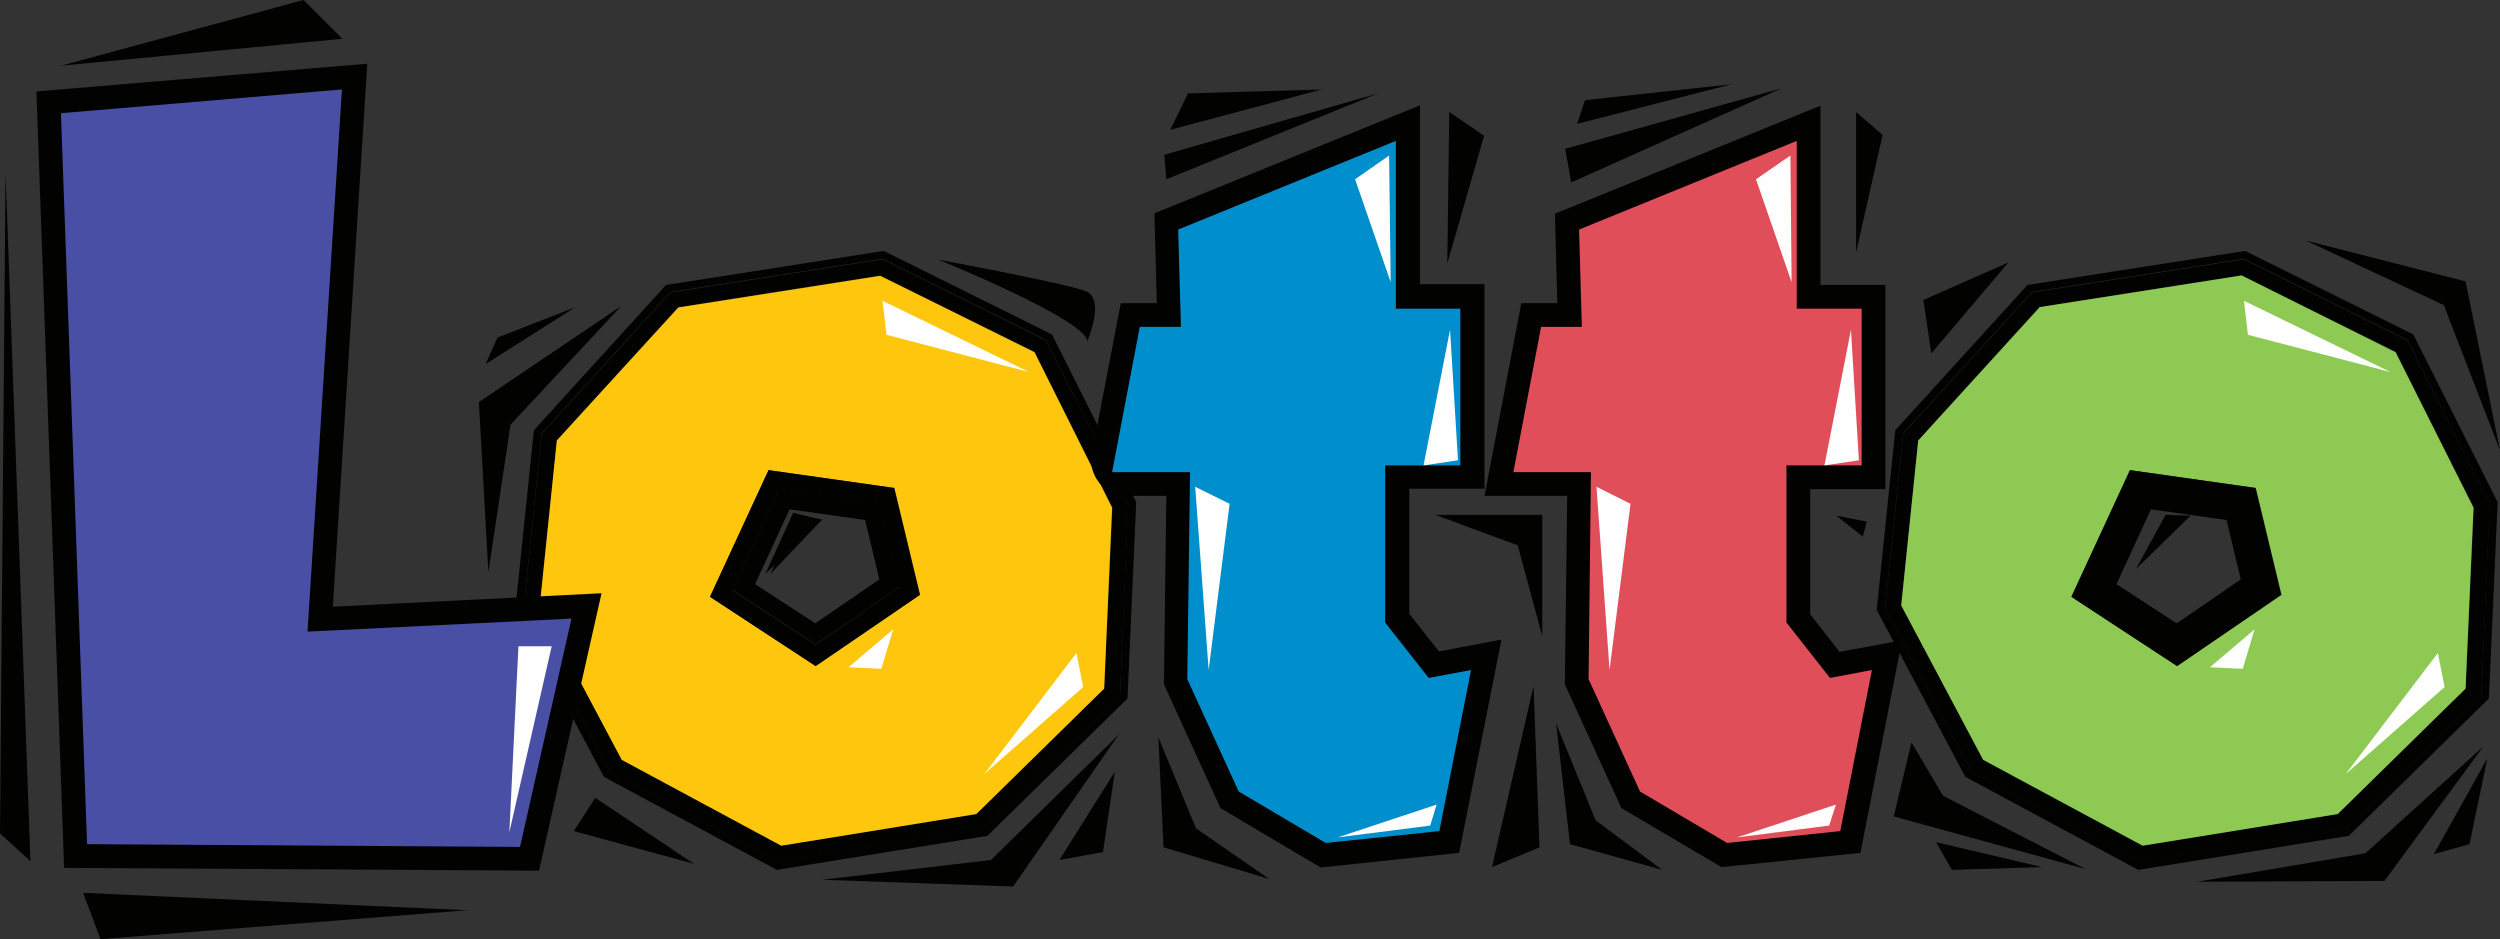
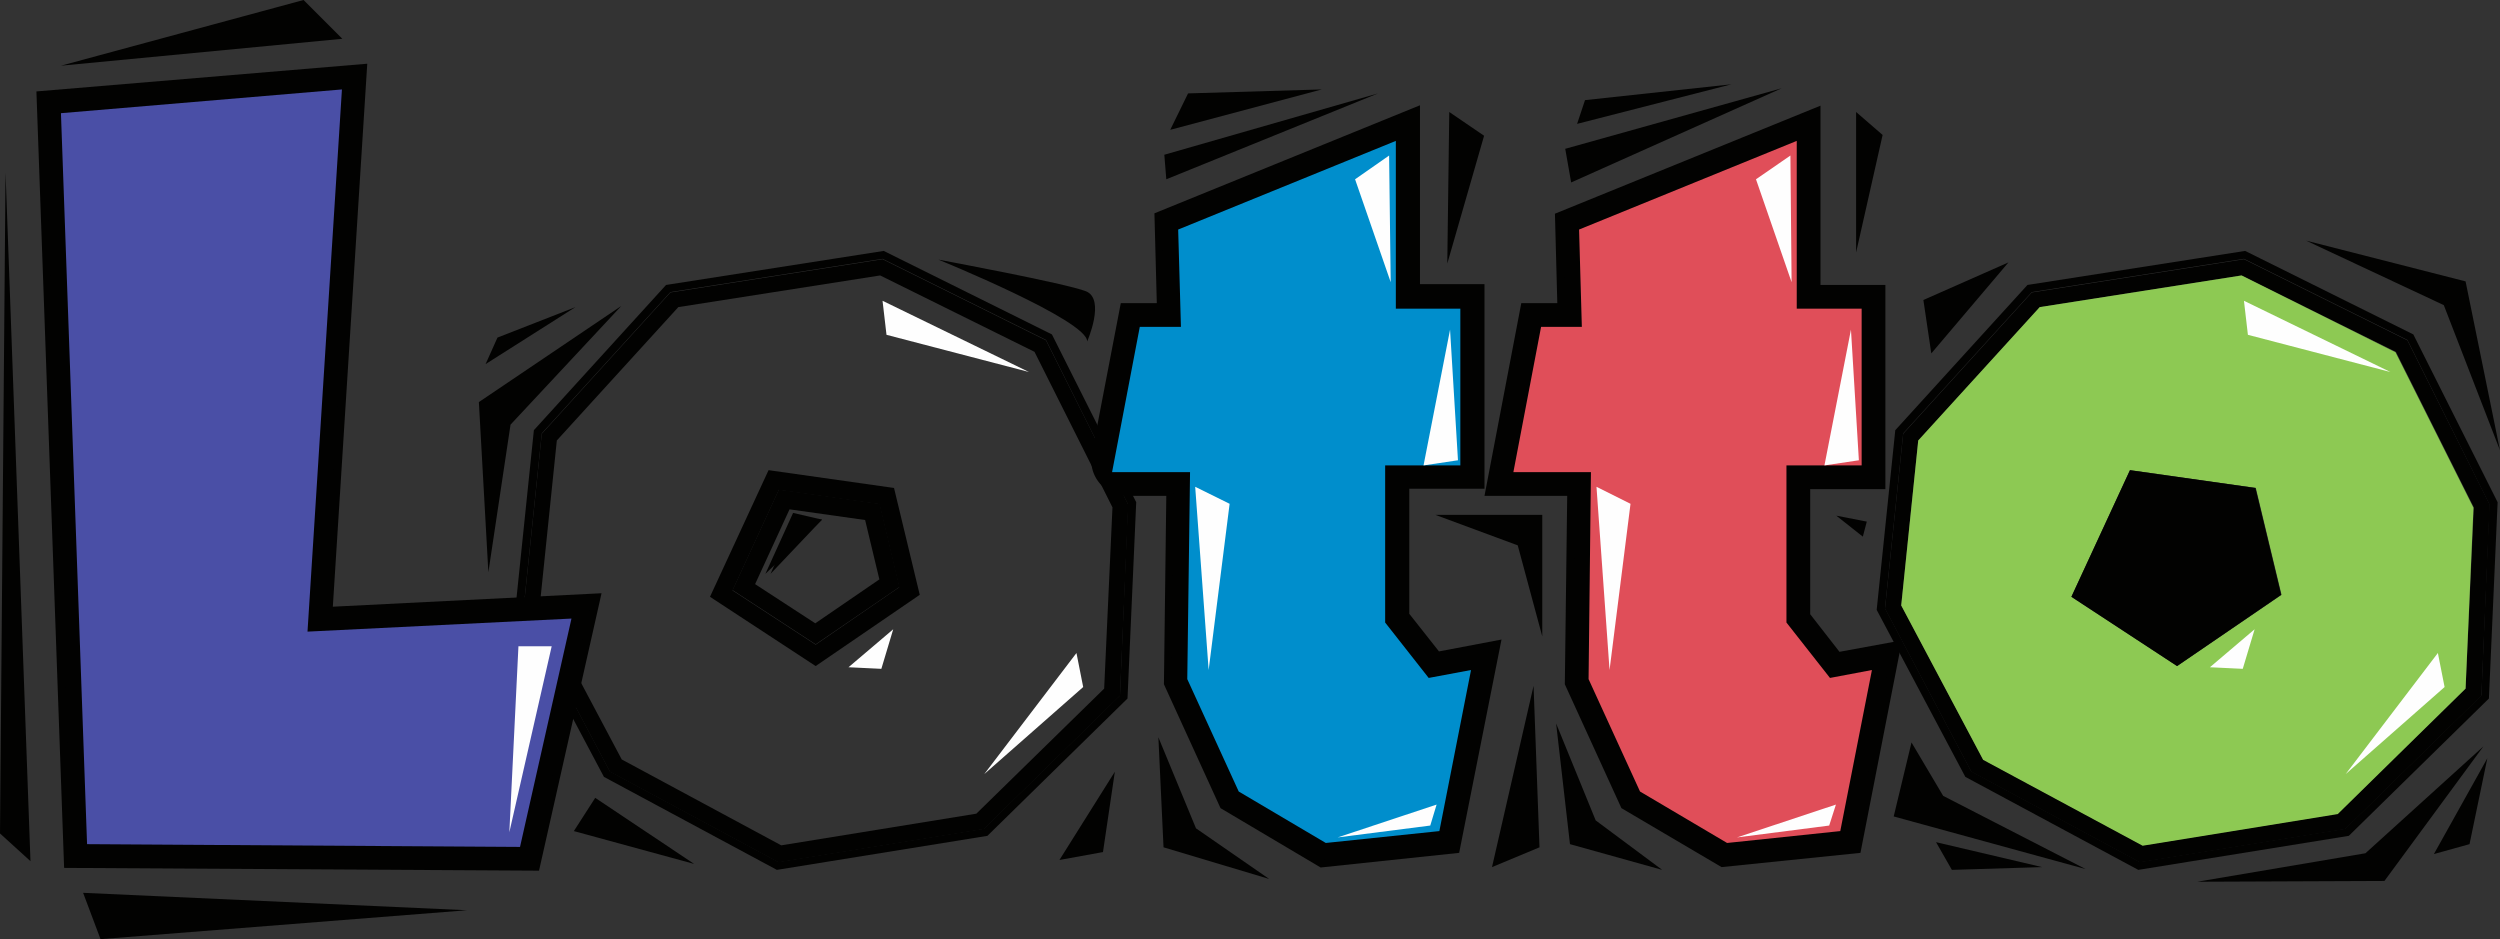
<svg xmlns="http://www.w3.org/2000/svg" viewBox="0 0 631.7 237.3">
  <rect x="0" y="0" width="631.7" height="237.3" fill="#333333" stroke="none" />
  <defs>
    <style>.cls-1{fill:#fefefe;}.cls-2{fill:#020201;}.cls-3{fill:#fec70e;}.cls-4{fill:#8dc953;}.cls-5{fill:#008ecc;}.cls-6{fill:#e04e59;}.cls-7{fill:#4a4fa6;}</style>
  </defs>
  <g id="Layer_2" data-name="Layer 2">
    <g id="Layer_1-2" data-name="Layer 1">
      <polygon class="cls-1" points="81 29.3 72.7 29.3 77.7 92.6 81 29.3" />
      <polygon class="cls-1" points="25 208.3 34.4 208.3 22.4 102 25 208.3" />
      <polygon class="cls-2" points="76.7 0 86.5 9.8 15.4 16.6 76.7 0" />
      <polygon class="cls-2" points="0 210.6 7.7 217.6 1.4 43.6 0 210.6" />
      <polygon class="cls-2" points="21 225.6 25.4 237.3 118 230 21 225.6" />
      <polygon class="cls-2" points="122.7 92 125.7 85.3 145.4 77.6 122.7 92" />
      <polygon class="cls-2" points="157 77.3 121 101.6 123.4 144.6 129 107.3 157 77.3" />
      <path class="cls-2" d="M274.7,86.3s4.7-10.7-.3-12.7-37.3-8-37.3-8S275,81,274.7,86.3Z" />
      <polygon class="cls-2" points="150.4 201.6 145 210 175.4 218.3 150.4 201.6" />
-       <polygon class="cls-2" points="207.7 222.3 250.4 217.3 282.7 185.6 256 224 207.7 222.3" />
      <polygon class="cls-2" points="267.7 217.3 278.7 215.3 281.7 195 267.7 217.3" />
      <polygon class="cls-2" points="193.4 145 207.7 131.3 200.4 129.6 193.4 145" />
      <polygon class="cls-2" points="295.7 32.8 300.2 23.6 334 22.6 295.7 32.8" />
      <polygon class="cls-2" points="294.7 45.3 294.2 39.1 348.2 23.6 294.7 45.3" />
      <polygon class="cls-2" points="366.2 28.3 375 34.3 365.7 66.6 366.2 28.3" />
      <polygon class="cls-2" points="292.7 186.3 294 214.1 320.7 222.1 302.2 209.3 292.7 186.3" />
      <polygon class="cls-2" points="387.5 173.3 377 219.1 389 214.1 387.5 173.3" />
      <polygon class="cls-2" points="389.7 160.8 389.7 130.1 362.7 130.1 383.5 137.8 389.7 160.8" />
      <polygon class="cls-2" points="420 219.8 396.7 213.3 393.2 182.8 403.2 207.3 420 219.8" />
      <polygon class="cls-2" points="398.5 31.3 400.5 25.3 437.5 21.3 398.5 31.3" />
      <polygon class="cls-2" points="397 46.1 395.5 37.6 450.2 22.3 397 46.1" />
      <polygon class="cls-2" points="469 28.3 475.7 34.1 469 63.8 469 28.3" />
      <polygon class="cls-2" points="488 89.3 486 75.8 507.5 66.3 488 89.3" />
      <polygon class="cls-2" points="470.7 135.6 471.7 131.8 464 130.3 470.7 135.6" />
      <polygon class="cls-2" points="582.7 60.8 623 71.1 631.7 113.8 617.5 77.1 582.7 60.8" />
      <polygon class="cls-2" points="539.7 143.8 547.2 130.1 553.5 130.3 539.7 143.8" />
      <polygon class="cls-2" points="624 213.3 615 215.8 628.5 191.6 624 213.3" />
      <polygon class="cls-2" points="627.5 188.6 602.5 222.6 555.2 222.8 597.7 215.6 627.5 188.6" />
      <polygon class="cls-2" points="516 219.1 493.2 219.8 489.2 212.8 516 219.1" />
      <polygon class="cls-2" points="527 219.6 478.5 206.3 483 187.6 491 201.1 527 219.6" />
      <path class="cls-2" d="M265.8,84.5,223.3,63.4l-55,8.6-33.4,36.7-4.7,45.4,22.4,42.2,43.7,23.5,53.2-8.6,35.4-34.7,2.2-49.6ZM283,175.7l-34.4,33.7-51.9,8.4-42.6-22.9-21.8-41.2,4.6-44.2,32.5-35.7L223,65.4l41.3,20.5L285,127.4Z" />
      <path class="cls-2" d="M264.3,86,223,65.5l-53.6,8.4-32.5,35.7-4.6,44.2L154.1,195l42.6,22.9,51.9-8.4L283,175.8l2.1-48.3ZM279,174l-32.3,31.6-49.3,8-40.3-21.7-20.7-39,4.3-41.6,30.7-33.7,51-8,39,19.3,19.7,39.3Z" />
-       <path class="cls-3" d="M261.4,89l-39-19.3-51,8-30.7,33.6L136.4,153l20.7,39,40.3,21.7,49.3-8L279,174l2-45.7Zm-55.3,79.3-26.7-17.5,14.8-32,31.8,4.5,6.5,27Z" />
      <path class="cls-2" d="M194.2,118.8l-14.8,32,26.7,17.5,26.3-18-6.5-27Zm11.9,44.1-21-13.7,11.7-25.4,25.4,3.6,5,21Z" />
      <path class="cls-2" d="M196.8,123.7l-11.7,25.4,21,13.7,21.2-14.5-5-21Zm9.2,33.8-15.2-9.9,8.7-18.9,19.1,2.7,3.6,15Z" />
      <path class="cls-2" d="M609.8,84.5,567.3,63.4l-55,8.6-33.4,36.7-4.7,45.4,22.4,42.2,43.7,23.5,53.2-8.6,35.4-34.7,2.2-49.6ZM627,175.7l-34.4,33.7-51.9,8.4-42.6-22.9-21.8-41.2,4.6-44.2,32.5-35.7L567,65.4l41.3,20.5L629,127.4Z" />
      <path class="cls-2" d="M608.3,86,567,65.5l-53.6,8.4-32.5,35.7-4.6,44.2L498.1,195l42.6,22.9,51.9-8.4L627,175.8l2.1-48.3ZM623,174l-32.3,31.6-49.3,8-40.3-21.7-20.7-39,4.3-41.6,30.7-33.7,51-8,39,19.3,19.7,39.3Z" />
      <path class="cls-4" d="M566.4,69.6l-51,8-30.7,33.7L480.4,153l20.7,39,40.3,21.7,49.3-8L623,174l2-45.7L605.3,89Zm-16.3,98.7-26.7-17.5,14.8-32,31.8,4.5,6.5,27Z" />
-       <path class="cls-2" d="M538.2,118.8l-14.8,32,26.7,17.5,26.3-18-6.5-27ZM550,157.5l-15.2-9.9,8.7-18.9,19.1,2.7,3.6,15Z" />
+       <path class="cls-2" d="M538.2,118.8l-14.8,32,26.7,17.5,26.3-18-6.5-27ZM550,157.5Z" />
      <polygon class="cls-2" points="194.7 145 207.7 131.3 201 130.6 194.7 145" />
      <polygon class="cls-1" points="223 76 224 84.6 260 94 223 76" />
      <polygon class="cls-1" points="248.7 195.6 272 165 273.7 173.6 248.7 195.6" />
      <polygon class="cls-1" points="214.4 168.6 222.7 169 225.7 159 214.4 168.6" />
      <polygon class="cls-1" points="567 76 568 84.6 604 94 567 76" />
      <polygon class="cls-1" points="592.7 195.6 616 165 617.7 173.6 592.7 195.6" />
      <polygon class="cls-1" points="558.4 168.6 566.7 169 569.7 159 558.4 168.6" />
      <path class="cls-2" d="M308.4,204.2l-14.3-31.3.6-47.6h-10a9,9,0,0,1-8.8-10.7l7.3-38h9.1l-.6-22.7,67.1-27.3V71.8h16.3v51.7h-19v31.6l7.5,9.5,15.8-3-10.7,53.9-35,3.7Z" />
      <path class="cls-2" d="M309.9,202.8,296,172.5l.6-49.2H281.7a4.57,4.57,0,0,1-4.5-5.4l7.5-39.2h9.5l-.6-23.3,63.1-25.6V74.1H373v47.7H354v34.3l8.6,11,14.1-2.6L367,213.9l-32.9,3.4Z" />
      <polygon class="cls-5" points="297.7 58 352.7 35.6 352.7 78 369 78 369 117.6 350 117.6 350 157.3 361 171.3 371.7 169.3 363.7 210 335 213 313 200 300 171.6 300.7 119.3 281 119.3 288 82.6 298.4 82.6 297.7 58" />
      <polygon class="cls-1" points="342.4 45.3 351 39.3 351.4 71.3 342.4 45.3" />
      <polygon class="cls-1" points="366.4 83.3 359.7 117.6 368.4 116.3 366.4 83.3" />
      <polygon class="cls-1" points="302 123 310.7 127.3 305.4 169.3 302 123" />
      <polygon class="cls-1" points="338 211.6 363 203.3 361.4 208.6 338 211.6" />
      <polygon class="cls-2" points="409.7 204.2 395.4 172.9 396 125.3 375.1 125.3 384.4 76.6 393.5 76.6 392.9 54 460 26.7 460 72 476.4 72 476.4 123.6 457.4 123.6 457.4 155.2 464.8 164.7 480.6 161.8 470.1 215.5 435 219.1 409.7 204.2" />
      <polygon class="cls-2" points="411.3 202.8 397.4 172.5 398 123.3 377.5 123.3 386.1 78.6 395.6 78.6 395 55.3 458 29.7 458 74 474.4 74 474.4 121.6 455.4 121.6 455.4 155.9 464 166.9 478.1 164.3 468.4 213.6 435.5 217.1 411.3 202.8" />
      <polygon class="cls-6" points="399 58 454 35.6 454 78 470.4 78 470.4 117.6 451.4 117.6 451.4 157.3 462.4 171.3 473 169.3 465 210 436.4 213 414.4 200 401.4 171.6 402 119.3 382.4 119.3 389.4 82.6 399.7 82.6 399 58" />
      <polygon class="cls-1" points="443.7 45.3 452.4 39.3 452.7 71.3 443.7 45.3" />
      <polygon class="cls-1" points="467.7 83.3 461 117.6 469.7 116.3 467.7 83.3" />
      <polygon class="cls-1" points="403.4 123 412 127.3 406.7 169.3 403.4 123" />
      <polygon class="cls-1" points="438.9 211.6 463.9 203.3 462.2 208.6 438.9 211.6" />
      <polygon class="cls-2" points="16.2 219.3 9.2 23.1 92.8 16.1 84.1 153.3 152 149.9 136.2 220 16.2 219.3" />
      <polygon class="cls-2" points="18.2 217.3 11.2 25 90.7 18.3 82 155.4 149.4 152 134.6 218 18.2 217.3" />
      <polygon class="cls-7" points="15.4 28.6 86.4 22.6 77.7 159.6 144.4 156.3 131.4 214 22 213.3 15.4 28.6" />
      <polygon class="cls-1" points="131 163.3 139.4 163.3 128.7 210.3 131 163.3" />
    </g>
  </g>
</svg>